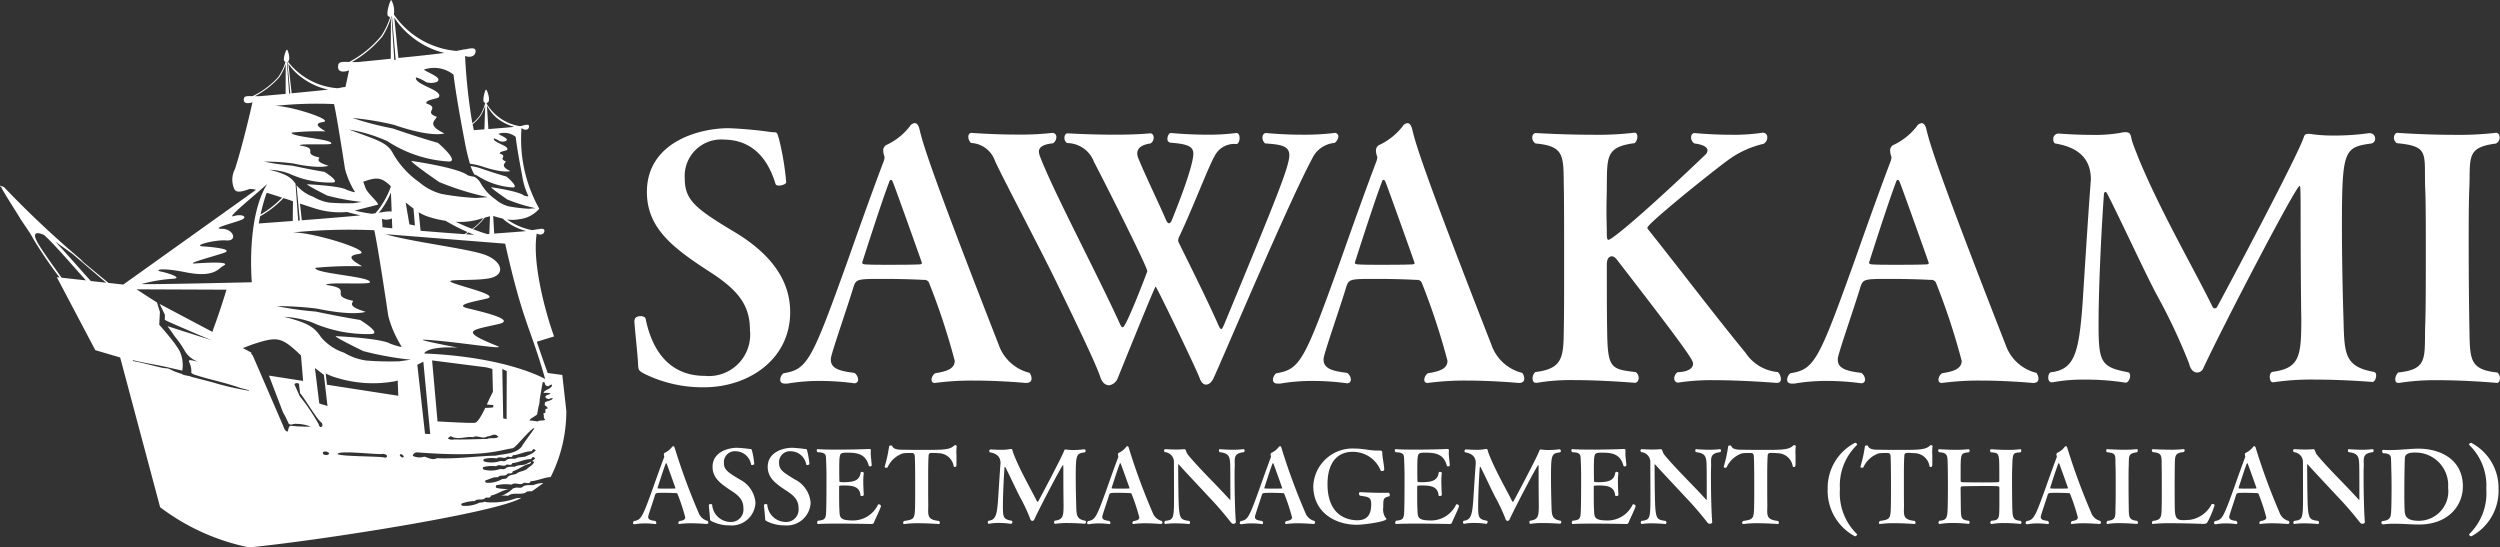
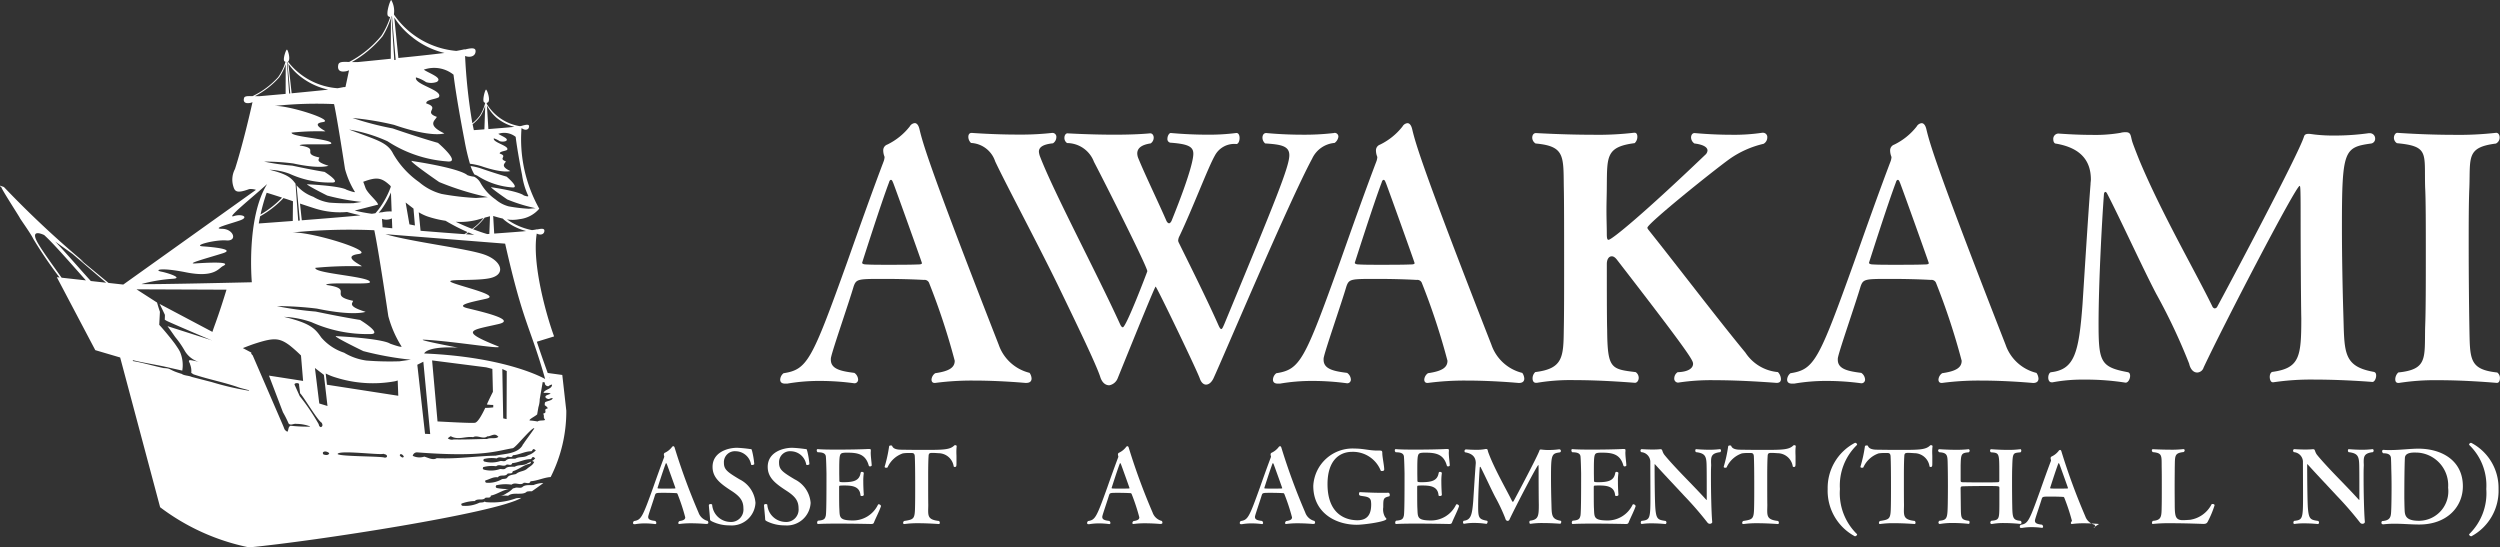
<svg xmlns="http://www.w3.org/2000/svg" width="200" height="43.792" viewBox="0 0 200 43.792">
  <rect x="0" y="0" width="200" height="43.792" fill="#333333" stroke="none" />
  <defs>
    <clipPath id="a">
      <rect width="200" height="43.791" fill="#fff" />
    </clipPath>
  </defs>
  <g transform="translate(0 0)" clip-path="url(#a)">
    <path d="M41.786,38.971c-.157.1-.346.016-.515.039a1.674,1.674,0,0,1-.236.065,1.817,1.817,0,0,1-.507.383,1.217,1.217,0,0,1-.514.218,2.461,2.461,0,0,1,.635-.014c.419-.339,1.155.01,1.5-.334a1.541,1.541,0,0,1,.4-.024c.338-.234.642-.452.919-.661a2.048,2.048,0,0,0-.785.162c-.3.018-.686-.05-.9.168m3.2-8.977-1.166-.158c-.318-.879-.615-1.721-.869-2.5l1.379-.425c-.6-1.626-1.786-5.809-1.387-8.229.269.145.544.086.6-.142s-.08-.3-.558-.184c0,0,0-.02.006-.02-.12.027-.268.053-.427.072a5.171,5.171,0,0,1-2-.858,2.772,2.772,0,0,0,.991-.018,2.431,2.431,0,0,0,1.589-.838,11.367,11.367,0,0,1-1.42-6.436l.028,0c.239.19.521.14.567-.078s-.068-.263-.586-.113a1.181,1.181,0,0,1-.149.023,3.8,3.8,0,0,1-2.64-1.783l-.005-.077h.01a.292.292,0,0,0,.108-.062c.193-.2-.093-1.012-.173-1s-.326.9-.144,1.023l.081.03-.006.03a3.38,3.38,0,0,1-.436,1.01,3.294,3.294,0,0,1-.588.6,44.04,44.04,0,0,1-.581-5.385c.392.143.762.033.828-.279.069-.338-.137-.419-.857-.235l0-.024c-.185.042-.419.09-.67.133a6.771,6.771,0,0,1-4.986-2.9l-.006-.047A1.782,1.782,0,0,0,31.3,0c-.094.011-.448,1.118-.245,1.292a.357.357,0,0,0,.134.066h.026a6.218,6.218,0,0,1-.707,1.5,8.336,8.336,0,0,1-2.58,2.1c-.476-.017-.8-.032-.862.21-.077.339.03.615.53.545a.854.854,0,0,0,.326-.095c-.065.324-.164.788-.284,1.337a.741.741,0,0,0-.1.022V6.959c-.151.032-.332.066-.531.1a5.53,5.53,0,0,1-3.959-2.113l0-.032.017-.009c.193-.174-.033-.944-.115-.934s-.351.812-.19.935a.307.307,0,0,0,.08.038,4.082,4.082,0,0,1-.588,1.225A6.569,6.569,0,0,1,20.2,7.693c-.376-.011-.635-.017-.677.153-.07.245.021.451.418.4A.739.739,0,0,0,20.2,8.17c-.209.938-.778,3.39-1.4,5.348a1.819,1.819,0,0,0-.12,1.436c.117.373.289.533,1.254.174a1.316,1.316,0,0,1,.542.06L9.862,22.765,8.68,22.634l-2.3-1.9.332.225a78.431,78.431,0,0,1-6.4-6L0,14.852c-.019.05.066.082.106.127.069.24,1.451,2.369,1.479,2.452s.859,1.224,1.079,1.681a33.614,33.614,0,0,0,2.1,3.086l-.219-.025,3.078,5.839,1.99.587L12.81,40.579a17.583,17.583,0,0,0,7.119,3.212c5.238-.5,19.761-2.741,21.767-3.954a2.6,2.6,0,0,0-.4.025,5.591,5.591,0,0,1-2.427.308.437.437,0,0,1-.089-.048c-.113.1-.3.062-.437.1a2.6,2.6,0,0,1-1.354.24c-.038-.023-.112-.065-.077-.115v-.054a3.17,3.17,0,0,1,1.068-.21c.239-.247.642,0,.843-.254.171-.061.418.06.445-.181.524-.11.934-.45,1.461-.524,0,0,0,0,0,0a4.7,4.7,0,0,1-1-.086c-.039-.03-.106-.1-.053-.149l.014-.063a3.271,3.271,0,0,1,1.232-.053c.325-.246.7.116.977-.146.216-.04.448.146.545-.126.55-.035,1.06-.3,1.609-.338a11.638,11.638,0,0,0,1.252-5.3ZM4.931,22.216c-.772-1.085-1.637-2.27-1.959-2.872-.591-1.115.554-.544.565-.538.8.727,2.35,2.522,3.336,3.625Zm2.333.265c-.908-1-2.177-2.464-2.847-3.155l1.387.991,2.688,2.3ZM44,30.24c0,.007-.017.009-.03.014a.139.139,0,0,0-.015-.042c.015.01.036.013.045.028m-.392.078s-2.986-1.758-9.673-2.04c0,0,.174-.6,2.7-.469,0,0-3.631-.683-2.647-.631,2.392.126,6.707.869,5.791.5-3.144-1.258-2.015-1.258.128-1.76,1.469-.351-1.514-1.012-2.519-1.263s.377-.5,1.511-.757-1.636-.88-2.649-1.26,1.646-.123,2.906-.377c1.359-.271,1.006-1.385-.383-1.886s-5.794-1.011-7.939-1.641l9.578.758c1.464,6.485,1.979,6.534,3.2,10.825m-3.072-.634-.013,3.846-.271-.061-.072-3.949ZM39.46,32.391l0,.2a4.983,4.983,0,0,1-.64.039c-.315.666-.618,1.169-.832,1.193-.282.032-1.613-.035-2.986-.108l-.434-4.882,4.33.554c.178.044.32.081.491.126l.044,1.833c-.169.333-.336.674-.485,1.012a3.2,3.2,0,0,0,.508.037m-3.394,2.5c.592.34,1.191-.012,1.788.078.344-.2.81.206,1.128-.064.291.016.56-.29.829-.025.026.011.035.052.071.045-.178.226-.637.051-.911.189-.883.007-1.766.06-2.664.037a.534.534,0,0,1-.48-.088,1.164,1.164,0,0,1,.239-.173m-1.646-.169-.414-.02-.617-5.525.482-.242ZM28.383,16.845l1.861-.474c-.035-.274-.838-.885-1.008-1.344-.056-.163-.116-.325-.177-.484,1.026-.38,1.411-.352,2.042.2a1.839,1.839,0,0,1,.157.15l0,.068a6.925,6.925,0,0,1-.978,1.8c-.075.093-.157.2-.252.3-.093.012-.184.03-.282.041a13.044,13.044,0,0,1-1.368-.256m.452.378c-.084.014-.169.022-.26.031-1.208.114-2.884.248-4.427.368L24,16.287c.485.161.909.3,1.182.386a6.593,6.593,0,0,0,2.582.287c.39.111.757.2,1.075.263m1.637-.413a6.621,6.621,0,0,0,.8-1.412l.056,1.52a2.719,2.719,0,0,0-.805.076v-.017c-.071.015-.161.024-.239.042a1.876,1.876,0,0,0,.185-.209m.878.662.031.791-.778-.079c-.011-.224-.031-.433-.045-.676a1,1,0,0,0,.792-.036m1.1-1.271.628.486.115,1.351-.44-.087Zm5.385,2.136a4.559,4.559,0,0,0,.921-.9l.01-.024L39.2,17.3l-.053,1.412c-.055.008-.108.008-.159.015-.353-.1-.735-.237-1.143-.391m.1.452-.678-.049c.065-.041.142-.088.219-.143.157.072.321.14.459.192m-.171-.477c-.419-.16-.86-.351-1.317-.568a5.452,5.452,0,0,0,1.721-.158l.506-.144a4.578,4.578,0,0,1-.91.87m-.361.257c-.1.065-.178.118-.261.165-1.077-.077-2.279-.169-3.507-.27L33.5,16.982a3.706,3.706,0,0,0,.706.337,8.316,8.316,0,0,0,1.437.343,16.434,16.434,0,0,0,1.759.905m4.69-.083c-.053.006-.1.008-.147.017-.656.059-1.575.124-2.409.185l-.081-1.409c.248.078.506.149.765.209a1.025,1.025,0,0,1,.094.091,4.637,4.637,0,0,0,1.778.906M39.7,9.4a3.7,3.7,0,0,0,1.46.748c-.537.056-1.351.119-2.09.178l-.114-1.884A3.462,3.462,0,0,0,39.7,9.4m-1.262-.113a3.555,3.555,0,0,0,.379-.829l-.065,1.889c-.326.025-.609.049-.844.064-.036-.155-.065-.315-.1-.471a3.235,3.235,0,0,0,.626-.653M33.017,3.005a6.59,6.59,0,0,0,2.545,1.233h-.008c-1.011.123-2.4.275-3.683.4L31.542,1.4a6.053,6.053,0,0,0,1.474,1.6M31.361,1.316l.291,3.47-.11.019-.222-3.5Zm-.75,1.578a6.472,6.472,0,0,0,.662-1.46L31.262,4.7c-1.46.152-2.636.265-2.636.265-.174,0-.331,0-.478,0a8.8,8.8,0,0,0,2.464-2.07M31,11.3a10.057,10.057,0,0,0,4.764,1.611c1.195.155-.725-1.48-.725-1.48s-1.339-.37-3.627-1.157A24.842,24.842,0,0,1,28.2,9.439a23.326,23.326,0,0,1,3.319.549c3.048,1.053,4.031.684,4.031.684-1.49-.7-.677-1.071-.607-1.325-1.127-.4.32-.688-.839-1.072-.052-.3.683-.317.991-.489.433-.566-1.991-1.016-1.816-1.594a2.754,2.754,0,0,1,.808.379,1.314,1.314,0,0,0,.861-.019c.5-.329-.607-.674-1.044-.978a2.476,2.476,0,0,1,2.378.4c.245,2.021.88,5.261.88,5.261a17.878,17.878,0,0,0,.433,1.864,5.444,5.444,0,0,1,.882.185c1.78.613,2.351.4,2.351.4-.868-.405-.394-.625-.358-.775-.655-.233.189-.4-.491-.622-.024-.177.4-.186.584-.29.252-.326-1.165-.591-1.057-.928a1.744,1.744,0,0,1,.468.224.776.776,0,0,0,.5-.011c.29-.189-.353-.391-.609-.575a1.464,1.464,0,0,1,1.389.243c.141,1.178.514,3.065.514,3.065a5.792,5.792,0,0,0,.478,1.618c.116.168-.346,0-.346,0s-.223-.293-2.546-.647c-.4-.148,1.227.97,1.227.97a13.061,13.061,0,0,0,2.268.7L42.3,16.7a12.531,12.531,0,0,1-1.605-.191,2.633,2.633,0,0,1-1.046-.549,3.981,3.981,0,0,1-1.213-1.333,1.165,1.165,0,0,0-.51-.492,2.183,2.183,0,0,1-.542-.125s-.377-.5-4.352-1.119c-.7-.25,2.1,1.672,2.1,1.672a22.771,22.771,0,0,0,3.894,1.209l-.943.067a21.11,21.11,0,0,1-2.75-.323,4.512,4.512,0,0,1-1.8-.944A7.1,7.1,0,0,1,31.452,12.3c-.465-.944-1.379-1.112-3.522-1.935A12.27,12.27,0,0,1,31,11.3M24.237,6.276a5.491,5.491,0,0,0,2.02.894l-.058.007c-.792.088-1.875.19-2.867.287l-.26-2.357a4.6,4.6,0,0,0,1.165,1.168M22.988,4.956l.232,2.518-.087.014L22.949,4.95Zm3.737,3.37c.267,1.211.875,5.191.875,5.191a6.924,6.924,0,0,0,.776,1.809c.153.159-.656-.147-.656-.147s-.293-.286-3.072-.434c-.5-.115,1.53.9,1.53.9a18.326,18.326,0,0,0,2.756.509l-.652.1a17.414,17.414,0,0,1-1.92-.044,3.474,3.474,0,0,1-1.3-.469,3.078,3.078,0,0,1-1.341-.925l0-.012.264,2.832-.128.024L23.643,14.7c-.334-.475-.681-.774-2.093-1.121a5.137,5.137,0,0,1,1.6.316,7.738,7.738,0,0,0,3.384.708c.838.026-.568-.851-.568-.851s-.956-.15-2.581-.5a18.017,18.017,0,0,1-2.266-.325,18.191,18.191,0,0,1,2.331.147c2.162.471,2.83.187,2.83.187-1.07-.334-.769-.5-.732-.663-1.52-.322.108-.709-1.569-.959-.053-.182,2.3-.017,2.509-.138.278-.371-3.252-.536-3.159-.892a20.368,20.368,0,0,1,2.66-.1c.262.034-1.269-.587-.16-.742,1-.142-2.63-1.322-3.847-1.293a31.672,31.672,0,0,1,4.738-.147m-4.07,7.549c.007-.012.015-.02.022-.031.259.083.516.167.765.254l-.016,1.578c-1.166.087-2.167.163-2.719.2.031-.183.067-.374.108-.574a7.915,7.915,0,0,0,1.84-1.426m-1.809,1.287a15.4,15.4,0,0,1,.493-1.744c.375.111.794.249,1.221.384a.235.235,0,0,0-.022.037,7.646,7.646,0,0,1-1.692,1.322M20.379,7.7a6.753,6.753,0,0,0,1.95-1.5,4.252,4.252,0,0,0,.529-1.062L22.85,7.511l-2.1.186c-.135,0-.257,0-.375,0M12.9,21.732c-.574-.116-.127-.367,1.984.055,2.289.457,2.616-.34,2.947-.5.588-.283-.261-.341-2.21-.212-.847.052,1.226-.5,2.217-.818s-.764-.49-1.617-.548.978-.546,1.891-.475.578-.919-.344-.929.742-.42,1.459-.682.114-.544-.529-.332,1.376-1.4,2.674-2.568c-1.69,2.72-1.226,7.858-1.226,7.858s-8.05.189-8.836.145a12.526,12.526,0,0,1,2.473-.421c.937-.044-.308-.46-.883-.574m7.019,9.528a22.424,22.424,0,0,1-2.973-.691l-1.613-.416c-.186-.1-.64-.105-.783-.237-1.1-.326-.81-.448-1.441-.466-.805-.168-1.624-.416-2.45-.56-.035-.03-.045-.056-.027-.076,1.008.25,2.039.383,3.05.634l.9.2a2.686,2.686,0,0,0-.175-1.483,2.442,2.442,0,0,0-.16-.285c-.026-.043-.063-.093-.094-.141s-.079-.118-.121-.179-.1-.139-.159-.215c-.033-.038-.061-.079-.09-.118-.079-.1-.157-.2-.235-.293-.362-.451-.693-.823-.755-.887l-.017-.02-.037-.042.054-1.041c-.114-.344-.185-.58-.229-.739l-1.645-1.059,7.2.03c-.271.891-.565,1.8-.872,2.651-.112.309-.194.529-.253.726l-4.227-2.238c.193.367.426.876.426.876s0,.194-.013.382a1.5,1.5,0,0,0,.164.1c.221.117,3.039,1.329,3.538,1.528l.058.017c.033.015.019.011-.02,0a.084.084,0,0,1-.038-.012L13.4,26.092c.149.2.387.542.619.873a7.469,7.469,0,0,1,.755,1.09A1.966,1.966,0,0,0,16,28.977c.019.007.043.01.058.016a7.04,7.04,0,0,0-.838-.185c-.23.027-.019.219-.019.326a1.434,1.434,0,0,1,.1.693l.177.119c1.179.4,2.527.65,3.684,1.07l.768.207Zm4.868,2.872a12.581,12.581,0,0,1-1.547-.072c-.209.107-.135.334-.252.483-.253-.154-.224-.211-.318-.433l-.078-.184-2.378-5.5s-.169-.143-.1-.215l-.685-.363c.362-.139.7-.275,1.1-.4,1.381-.436,1.824-.415,2.624.169a11.077,11.077,0,0,1,.926.823l.169,2.035-2.73-.425,1.117,2.928a9.065,9.065,0,0,1,.457.91c.185.182.393-.02.617.024a3.172,3.172,0,0,1,1.1.2Zm.88.041c-.141-.044-.153-.165-.175-.246a17.143,17.143,0,0,0-1.516-2.239l-.415-.92c-.024-.15.423-.17.363.022l.085.676c.24.211,1.406,2.188,1.72,2.349.069.105.129.29-.062.36m-.473-4.734.717.549.288,2.49-.657-.2Zm.7,6.92c-.064-.025-.071-.115-.058-.172.136-.118.291-.066.441.012.022.018.033.067.068.061-.076.183-.3.151-.451.1m4.887.254c-.28-.129-3.554-.081-3.773-.291.083-.346,3.457.107,3.661-.023.1.049.216.032.285.152.04.147-.113.157-.174.162m-4.623-5.837-.1-.9a4.425,4.425,0,0,0,.8.321,9.86,9.86,0,0,0,4.753.3l.207-.06.045,1.222Zm6.06,5.825a.363.363,0,0,1-.236-.176c.043-.209.271-.024.316.083.017.063-.045.072-.08.094m-.259-7.7a23.778,23.778,0,0,1-2.653-.061,4.7,4.7,0,0,1-1.778-.627,4.077,4.077,0,0,1-1.832-1.225c-.491-.717-.878-1.138-2.978-1.643a7.554,7.554,0,0,1,2.209.429,10.9,10.9,0,0,0,4.655.948c1.152.039-.776-1.131-.776-1.131s-1.309-.2-3.545-.668a27.145,27.145,0,0,1-3.123-.438,26.651,26.651,0,0,1,3.212.2c2.974.622,3.9.258,3.9.258-1.47-.45-1.051-.672-1-.881-2.086-.435.162-.941-2.147-1.271-.064-.244,3.177-.019,3.468-.182.382-.482-4.484-.715-4.34-1.186a29.846,29.846,0,0,1,3.667-.125c.361.054-1.748-.78-.212-.979,1.38-.189-3.6-1.756-5.276-1.725a46.917,46.917,0,0,1,6.534-.179c.347,1.6,1.122,6.874,1.122,6.874A8.822,8.822,0,0,0,32.1,27.681c.205.214-.9-.192-.9-.192s-.395-.383-4.233-.592c-.682-.15,2.1,1.192,2.1,1.192a25.384,25.384,0,0,0,3.8.687Zm2.985,7.747c-.3.2-.689-.039-1-.12a1.222,1.222,0,0,1-.925-.065.346.346,0,0,1,.36-.276c5.332.408,6.411-.143,7.652-.334a.576.576,0,0,0,.117-.078c.019-.013.033-.028.053-.045.04-.038.085-.083.136-.13a.79.79,0,0,1,.072-.074c.048-.05.1-.109.156-.167.025-.03.049-.057.08-.089.459-.488,1.008-1.1,1.1-1.009.017.017-.424.611-.713,1.014-.06.083-.1.147-.142.21a.251.251,0,0,0-.035.045c-.04.051-.065.095-.056.1-.419.7-1.507.664-2.139.82-1.577.027-3.118.286-4.713.2m7.659.239a.347.347,0,0,0,.133.052c-.093.247-.337.369-.527.517-.259.267-.66.21-.93.46-.24.067-.575.062-.708.3-.1.114-.278.073-.416.113a2.122,2.122,0,0,1-1.262.283c-.036-.02-.1-.067-.071-.123v-.06c.335-.08.618-.3,1-.248.217-.271.6-.009.775-.288.166-.07.393.059.421-.2.487-.133.875-.508,1.372-.6.064-.016.061-.121.111-.172-.105.051-.213.093-.308.143-.312.211-.7.078-1.01.27-.256.015-.579-.045-.756.151-.131.093-.3.017-.437.036a2.2,2.2,0,0,1-1.307.037c-.032-.034-.085-.086-.047-.14l.015-.052A2.627,2.627,0,0,1,39.69,37.3c.277-.225.6.1.833-.131.174-.039.377.13.458-.12.505-.035.962-.322,1.471-.319.1-.009.094-.211.247-.155.027.036.08.049.121.073a.652.652,0,0,1-.283.241.123.123,0,0,1,.061-.01m-.356-.458c-.315.217-.7.083-1.013.275-.256.016-.581-.047-.761.149-.131.1-.286.019-.436.036a2.212,2.212,0,0,1-1.3.037c-.035-.03-.089-.089-.045-.136l.011-.058a2.584,2.584,0,0,1,1.039-.051c.275-.224.6.1.831-.135.183-.035.382.135.459-.118.51-.033.969-.32,1.472-.318.1-.008.091-.214.246-.162a.355.355,0,0,0,.125.081,1.4,1.4,0,0,1-.625.4m1.365-4.24a.422.422,0,0,0-.024.241c.106.082.246.162.22.26-.4.05.045.335-.338.394.005.094.083.216.022.3.049.044.077.087.038.134.067.033.125.076.015.11-.178.035-.415,0-.534.1a5.245,5.245,0,0,0-.651-.083l.027-.072c.163-.144.41-.261.587-.409l.1-.577c0-.015.005-.019.005-.019a2.169,2.169,0,0,0,.1-.618l.24-1.382a1.516,1.516,0,0,1,.178.051.2.2,0,0,0,.01.138.294.294,0,0,0,.272.15.571.571,0,0,1,.286-.135c.012.374-.589.371-.681.664.16,0,.5-.015.564.069-.154.086-.485.125-.4.3a.339.339,0,0,0,.033.042.371.371,0,0,0,.244.084.687.687,0,0,1,.285-.084c.011.2-.407.225-.6.338M38.174,14.049a5.9,5.9,0,0,0,2.781.943c.7.087-.427-.861-.427-.861s-.783-.217-2.119-.678a4.974,4.974,0,0,0-.762-.17,3.364,3.364,0,0,0,.3.668c.075.036.154.064.23.1" transform="translate(0 0)" fill="#fff" />
-     <path d="M146.208,44.918c0-.242.242-.349.483-.349.188,0,.376.081.4.188.3,1.45,1.209,4.592,4.753,4.592a3.311,3.311,0,0,0,3.6-3.652c0-1.933-.859-3.115-3.008-4.538C149.4,39.2,147.2,37.614,147.2,34.633c0-3.92,4.055-5.1,6.552-5.1a33.684,33.684,0,0,1,3.464.322c.456,0,.376.027.537.484a21.82,21.82,0,0,1,.591,3.518c0,.134-.322.268-.564.268-.134,0-.268-.027-.3-.161-.725-2.39-2.175-3.491-4.081-3.517a2.918,2.918,0,0,0-3.169,3.115c0,1.773.913,2.444,4.189,4.4,2.014,1.262,4.243,3.222,4.243,6.283,0,3.813-3.357,6.016-6.9,6.016a10.58,10.58,0,0,1-4.646-1.021c-.591-.3-.591-.349-.618-.779-.027-.752-.3-3.169-.3-3.518Z" transform="translate(-95.448 -19.278)" fill="#fff" />
    <path d="M199.4,49.155c-.027,0-1.987-.188-4.135-.188a22.438,22.438,0,0,0-3.089.188h-.053c-.161,0-.242-.108-.242-.269a.677.677,0,0,1,.3-.51c1.128-.161,1.557-.457,1.557-.994a53.973,53.973,0,0,0-2.04-6.2.39.39,0,0,0-.43-.268c-.94-.054-2.148-.081-3.169-.081-2.095,0-2.229,0-2.444.591-.376,1.289-1.638,4.914-1.8,5.639a.736.736,0,0,0-.027.242c0,.752.833.913,1.88,1.047a.686.686,0,0,1,.3.51.29.29,0,0,1-.3.322,20.337,20.337,0,0,0-2.739-.188,14.9,14.9,0,0,0-2.632.215h-.161c-.3,0-.4-.134-.4-.322a.69.69,0,0,1,.268-.51c1.906-.3,2.256-.994,5.1-8.915.94-2.658,1.987-5.612,2.927-8.083a1.529,1.529,0,0,0,.054-.269A.277.277,0,0,0,188.1,31a1.333,1.333,0,0,1-.081-.43.484.484,0,0,1,.322-.483,5.13,5.13,0,0,0,1.8-1.45.517.517,0,0,1,.4-.268c.161,0,.3.161.376.483.269,1.128.806,3.089,6.337,17.24a3.49,3.49,0,0,0,2.471,2.256.85.85,0,0,1,.161.457c0,.188-.107.349-.43.349ZM188.8,33.124c-.054-.161-.108-.215-.161-.215-.081,0-.134.107-.161.215-.671,1.772-2.148,6.418-2.148,6.418,0,.081.134.134.323.134.429.027,1.047.027,1.719.027.886,0,1.825,0,2.443-.027.081,0,.3,0,.3-.107,0-.054-2.067-5.827-2.309-6.445" transform="translate(-117.36 -18.521)" fill="#fff" />
    <path d="M252.432,30.614a.3.3,0,0,1,.323.322.741.741,0,0,1-.3.483,2.179,2.179,0,0,0-1.8,1.262c-1.907,3.545-7.089,15.844-7.9,17.589-.161.323-.376.484-.591.484-.188,0-.376-.161-.483-.457-.188-.591-3.464-7.384-3.545-7.384-.054,0-1.262,2.954-3.035,7.331a.9.9,0,0,1-.671.564c-.269,0-.564-.161-.725-.671-.323-.993-1.826-4.109-3.437-7.438-1.611-3.3-4.081-7.922-4.968-9.8a2.144,2.144,0,0,0-1.933-1.477.672.672,0,0,1-.215-.483c0-.188.081-.322.269-.322,0,0,1.745.134,3.652.134a22.862,22.862,0,0,0,2.793-.134h.027a.313.313,0,0,1,.3.349.6.6,0,0,1-.268.483c-.779.081-1.128.3-1.128.671a1.441,1.441,0,0,0,.107.429c1.1,2.847,4.538,9.318,6.364,13.32.081.188.161.3.242.3.269,0,1.961-4.457,1.961-4.485,0-.349-3.41-7.116-4.27-8.754a2.313,2.313,0,0,0-2.148-1.5.488.488,0,0,1-.215-.429c0-.188.108-.349.242-.349,0,0,1.8.108,3.759.108.967,0,1.987-.027,2.847-.108h.027c.161,0,.269.161.269.349a.561.561,0,0,1-.242.456c-.725.108-1.074.376-1.074.806a1.053,1.053,0,0,0,.081.376c.51,1.262,1.665,3.652,2.256,5.022.053.107.134.188.215.188.054,0,.134-.081.188-.188,1.665-4.109,1.746-5.129,1.746-5.371,0-.564-.4-.779-1.773-.886a.288.288,0,0,1-.3-.323c0-.215.134-.456.268-.456.027,0,1.343.134,2.9.134a17.008,17.008,0,0,0,2.336-.134h.027c.161,0,.242.188.242.4s-.081.457-.242.483a1.755,1.755,0,0,0-1.745.94c-.537.94-1.746,4.162-2.819,6.418a.871.871,0,0,0-.108.376c0,.053.027.081.027.108.51,1.047,2.2,4.4,3.2,6.659.081.188.161.3.215.3.08,0,.134-.134.242-.376,4.135-9.99,5.209-12.621,5.209-13.534,0-.752-.7-.859-1.934-.94a.615.615,0,0,1-.215-.456c0-.215.108-.376.3-.376,0,0,1.289.134,2.9.134a20.1,20.1,0,0,0,2.524-.134Z" transform="translate(-145.685 -19.985)" fill="#fff" />
    <path d="M312.94,49.155c-.027,0-1.987-.188-4.135-.188a22.438,22.438,0,0,0-3.089.188h-.053c-.161,0-.242-.108-.242-.269a.677.677,0,0,1,.3-.51c1.128-.161,1.557-.457,1.557-.994a53.979,53.979,0,0,0-2.04-6.2.39.39,0,0,0-.43-.268c-.94-.054-2.148-.081-3.169-.081-2.095,0-2.229,0-2.444.591-.376,1.289-1.638,4.914-1.8,5.639a.736.736,0,0,0-.027.242c0,.752.833.913,1.88,1.047a.686.686,0,0,1,.3.51.29.29,0,0,1-.3.322,20.34,20.34,0,0,0-2.739-.188,14.9,14.9,0,0,0-2.632.215h-.161c-.3,0-.4-.134-.4-.322a.69.69,0,0,1,.268-.51c1.906-.3,2.256-.994,5.1-8.915.94-2.658,1.987-5.612,2.927-8.083a1.529,1.529,0,0,0,.054-.269.277.277,0,0,0-.027-.107,1.332,1.332,0,0,1-.081-.43.484.484,0,0,1,.322-.483,5.13,5.13,0,0,0,1.8-1.45.517.517,0,0,1,.4-.268c.161,0,.3.161.376.483.269,1.128.806,3.089,6.337,17.24a3.49,3.49,0,0,0,2.47,2.256.85.85,0,0,1,.161.457c0,.188-.107.349-.43.349ZM302.333,33.124c-.054-.161-.108-.215-.161-.215-.081,0-.134.107-.161.215-.671,1.772-2.148,6.418-2.148,6.418,0,.081.134.134.323.134.429.027,1.047.027,1.719.027.886,0,1.825,0,2.443-.027.08,0,.3,0,.3-.107,0-.054-2.068-5.827-2.309-6.445" transform="translate(-191.48 -18.521)" fill="#fff" />
    <path d="M364.749,50.593a.313.313,0,0,1-.3-.349.6.6,0,0,1,.269-.483c.859-.027,1.235-.323,1.235-.672,0-.268-.188-.7-6.069-8.3-.161-.215-.3-.3-.43-.3-.242,0-.4.242-.4.618,0,1.37,0,4.431.027,5.263.027,3.115.3,3.142,2.282,3.384a.558.558,0,0,1,.242.456c0,.215-.134.4-.3.4-.027,0-2.5-.215-4.807-.215a16.193,16.193,0,0,0-3.034.215h-.081c-.188,0-.269-.161-.269-.349a.685.685,0,0,1,.215-.51c2.2-.269,2.256-1.182,2.282-3.357.027-1.209.027-3.115.027-5.075,0-2.658,0-5.4-.027-6.445-.027-2.443.054-3.2-2.256-3.41a.561.561,0,0,1-.268-.457c0-.215.107-.376.3-.376.027,0,2.256.134,4.511.134a24.639,24.639,0,0,0,3.33-.161h.053c.161,0,.215.161.215.322a.688.688,0,0,1-.215.51c-2.309.3-2.2,1.074-2.229,3.491,0,.564-.027,1.236-.027,1.907,0,.645.027,1.316.027,1.853,0,.322.027.484.134.484.269,0,2.846-2.122,7.734-6.794a.505.505,0,0,0,.188-.349c0-.349-.564-.51-1.047-.564a.6.6,0,0,1-.268-.483c0-.188.107-.349.268-.349h.027c.027,0,1.369.134,2.9.134a15.2,15.2,0,0,0,2.5-.161h.054a.344.344,0,0,1,.349.376.581.581,0,0,1-.3.51,7.781,7.781,0,0,0-2.712,1.209c-1.45,1.047-6.579,5.183-6.579,5.5,0,.081.081.161.188.3,2.229,2.793,5.478,7.063,7.653,9.694a3.47,3.47,0,0,0,2.6,1.558.847.847,0,0,1,.242.564c0,.161-.081.3-.349.3-.027,0-2.6-.215-4.967-.215a17.3,17.3,0,0,0-2.874.188Z" transform="translate(-230.508 -19.985)" fill="#fff" />
    <path d="M431.426,49.155c-.027,0-1.987-.188-4.135-.188a22.439,22.439,0,0,0-3.089.188h-.053c-.161,0-.242-.108-.242-.269a.678.678,0,0,1,.3-.51c1.128-.161,1.557-.457,1.557-.994a53.973,53.973,0,0,0-2.04-6.2.39.39,0,0,0-.43-.268c-.94-.054-2.148-.081-3.169-.081-2.095,0-2.229,0-2.444.591-.376,1.289-1.638,4.914-1.8,5.639a.736.736,0,0,0-.027.242c0,.752.833.913,1.88,1.047a.686.686,0,0,1,.3.51.29.29,0,0,1-.3.322,20.337,20.337,0,0,0-2.739-.188,14.9,14.9,0,0,0-2.632.215H412.2c-.3,0-.4-.134-.4-.322a.69.69,0,0,1,.268-.51c1.906-.3,2.256-.994,5.1-8.915.94-2.658,1.987-5.612,2.927-8.083a1.531,1.531,0,0,0,.054-.269.277.277,0,0,0-.027-.107,1.332,1.332,0,0,1-.081-.43.484.484,0,0,1,.322-.483,5.131,5.131,0,0,0,1.8-1.45.517.517,0,0,1,.4-.268c.161,0,.3.161.376.483.269,1.128.806,3.089,6.337,17.24a3.49,3.49,0,0,0,2.471,2.256.85.85,0,0,1,.161.457c0,.188-.107.349-.43.349ZM420.819,33.124c-.054-.161-.108-.215-.161-.215-.081,0-.134.107-.161.215-.671,1.772-2.148,6.418-2.148,6.418,0,.081.134.134.322.134.429.027,1.047.027,1.719.027.886,0,1.825,0,2.443-.027.081,0,.3,0,.3-.107,0-.054-2.067-5.827-2.309-6.445" transform="translate(-268.83 -18.521)" fill="#fff" />
    <path d="M489.933,50.465c-.161,0-.242-.215-.242-.43,0-.188.081-.376.215-.4,2.175-.3,2.309-1.209,2.309-4.27-.027-1.289-.054-5.451-.054-8.486,0-2.068-.027-2.121-.081-2.121-.3,0-6.042,11.036-7.68,14.528a.556.556,0,0,1-.51.4c-.4,0-.591-.429-.644-.7a47.088,47.088,0,0,0-2.632-5.585c-1.047-1.987-2.927-6.1-3.947-8.056-.054-.08-.08-.107-.134-.107s-.107.107-.107.188c-.161,2.121-.43,7.143-.43,10.365,0,3.034.161,3.464,2.336,3.867.134.027.188.134.188.3,0,.242-.161.537-.349.537h-.027a20.464,20.464,0,0,0-3.3-.242,12.962,12.962,0,0,0-2.524.215h-.081c-.188,0-.268-.188-.268-.376s.081-.4.215-.429c1.88-.215,2.229-1.531,2.524-5.4.081-1.209.456-7.277.644-9.64,0-.134.027-.268.027-.376,0-1.45-.752-2.524-2.793-2.873-.134,0-.215-.161-.215-.349a.424.424,0,0,1,.4-.457c.054,0,1.316.107,2.686.107a12,12,0,0,0,2.282-.161,1.415,1.415,0,0,1,.43-.054c.457,0,.376.323.537.805.108.323.51,1.343.591,1.531,1.772,4.216,4.484,8.888,5.8,11.6a.256.256,0,0,0,.188.161.252.252,0,0,0,.215-.161c.564-1.021,6.525-12.219,6.928-13.588.054-.161.161-.215.376-.215.108,0,.269.027.484.054a13.062,13.062,0,0,0,1.665.08,19.563,19.563,0,0,0,2.658-.188h.081a.424.424,0,0,1,.429.43.382.382,0,0,1-.349.4c-2.148.3-2.309.564-2.309,6.66,0,2.336.053,4.968.107,6.767.108,3.169-.107,4.377,2.417,4.833.161.027.215.134.215.3,0,.241-.134.51-.3.51-.027,0-2.283-.188-4.592-.188a20.554,20.554,0,0,0-3.33.215Z" transform="translate(-308.111 -19.884)" fill="#fff" />
    <path d="M551.979,50.619c-.188,0-.242-.134-.242-.3a.771.771,0,0,1,.242-.537c2.363-.242,2.095-1.155,2.148-3.626.054-1.289.054-3.6.054-5.827,0-2.256,0-4.4-.054-5.344-.081-2.739.349-3.3-2.256-3.545a.516.516,0,0,1-.242-.429c0-.215.134-.4.269-.4,0,0,2.175.161,4.511.161a26.706,26.706,0,0,0,3.384-.161h.027c.161,0,.268.161.268.376a.535.535,0,0,1-.3.483c-2.363.3-2.041,1.1-2.122,3.491-.054,1.182-.054,2.873-.054,4.646,0,2.39.027,4.968.054,6.552.054,2.524-.054,3.384,2.229,3.626a.534.534,0,0,1,.215.456c0,.215-.081.376-.242.376-.027,0-2.336-.215-4.646-.215a18.561,18.561,0,0,0-3.169.215Z" transform="translate(-360.116 -19.985)" fill="#fff" />
    <path d="M151.736,109.045c-.008,0-.595-.056-1.238-.056a6.7,6.7,0,0,0-.924.056h-.016c-.049,0-.073-.032-.073-.08a.2.2,0,0,1,.089-.153c.337-.048.466-.136.466-.3a16.129,16.129,0,0,0-.611-1.856.116.116,0,0,0-.128-.08c-.282-.016-.643-.024-.948-.024-.627,0-.667,0-.731.176-.112.386-.49,1.471-.538,1.688a.222.222,0,0,0-.008.072c0,.225.249.273.562.313a.206.206,0,0,1,.089.153.087.087,0,0,1-.089.1,6.078,6.078,0,0,0-.819-.056,4.489,4.489,0,0,0-.788.064h-.048c-.089,0-.12-.04-.12-.1a.208.208,0,0,1,.08-.153c.571-.088.675-.3,1.527-2.668.281-.8.594-1.68.876-2.419a.475.475,0,0,0,.016-.08.083.083,0,0,0-.008-.032.409.409,0,0,1-.024-.128.145.145,0,0,1,.1-.145,1.529,1.529,0,0,0,.538-.434.156.156,0,0,1,.121-.081c.048,0,.089.049.112.145a50.632,50.632,0,0,0,1.9,5.159,1.044,1.044,0,0,0,.739.675.256.256,0,0,1,.048.137c0,.056-.032.1-.129.1Zm-3.175-4.8c-.016-.048-.032-.065-.048-.065s-.04.032-.048.065c-.2.53-.643,1.921-.643,1.921,0,.024.04.04.1.04.129.008.314.008.515.008.265,0,.546,0,.731-.008.024,0,.089,0,.089-.032,0-.016-.619-1.744-.691-1.929" transform="translate(-95.221 -67.126)" fill="#fff" />
    <path d="M163.339,107.778c0-.073.072-.1.144-.1.056,0,.112.024.121.056a1.483,1.483,0,0,0,1.422,1.374.991.991,0,0,0,1.077-1.093c0-.578-.257-.932-.9-1.358-.908-.587-1.567-1.061-1.567-1.953,0-1.173,1.214-1.527,1.961-1.527a10.054,10.054,0,0,1,1.037.1c.137,0,.112.008.161.145a6.54,6.54,0,0,1,.177,1.053c0,.04-.1.08-.168.08-.041,0-.081-.008-.089-.048a1.267,1.267,0,0,0-1.222-1.053.873.873,0,0,0-.948.932c0,.53.273.731,1.254,1.318a2.29,2.29,0,0,1,1.27,1.88,1.9,1.9,0,0,1-2.065,1.8,3.167,3.167,0,0,1-1.39-.305c-.177-.089-.177-.1-.185-.233-.008-.225-.088-.948-.088-1.053Z" transform="translate(-106.631 -67.354)" fill="#fff" />
    <path d="M176.048,107.778c0-.073.072-.1.144-.1.056,0,.112.024.121.056a1.483,1.483,0,0,0,1.422,1.374.991.991,0,0,0,1.077-1.093c0-.578-.257-.932-.9-1.358-.908-.587-1.567-1.061-1.567-1.953,0-1.173,1.214-1.527,1.961-1.527a10.055,10.055,0,0,1,1.037.1c.137,0,.112.008.161.145a6.538,6.538,0,0,1,.177,1.053c0,.04-.1.08-.168.08-.041,0-.081-.008-.089-.048a1.267,1.267,0,0,0-1.222-1.053.873.873,0,0,0-.948.932c0,.53.273.731,1.254,1.318a2.29,2.29,0,0,1,1.27,1.88,1.9,1.9,0,0,1-2.065,1.8,3.167,3.167,0,0,1-1.39-.305c-.177-.089-.177-.1-.185-.233-.008-.225-.088-.948-.088-1.053Z" transform="translate(-114.928 -67.354)" fill="#fff" />
    <path d="M193.344,108.031c-.1.337-.466,1.053-.555,1.294-.04.12-.1.145-.241.145,0,0-1.406-.032-2.66-.032-.627,0-1.222.008-1.575.032h-.008c-.048,0-.072-.049-.072-.113a.2.2,0,0,1,.072-.153c.482-.04.555-.137.619-.394.056-.217.056-1.961.056-3.375-.008-.49-.024-1.085-.048-1.358s-.282-.345-.651-.345a.174.174,0,0,1-.08-.153c0-.056.024-.1.072-.1h.008c.305.032.916.04,1.575.04.972,0,2.057-.024,2.427-.048h.1c.112,0,.145.016.145.1v.056c0,.04-.008.089-.008.136,0,.313.064.723.08,1.013,0,.048-.072.088-.136.088a.1.1,0,0,1-.1-.064c-.257-.956-.94-1.037-1.744-1.037a2.183,2.183,0,0,0-.233.008c-.377.04-.386.112-.386,1.567,0,.241.008.474.008.667,0,.1.032.121.337.121.836,0,1.27-.136,1.366-.747a.1.1,0,0,1,.1-.081c.073,0,.153.049.153.089v.008a4.47,4.47,0,0,0-.04.7c0,.515.04,1.029.04,1.029v.008c0,.064-.08.1-.153.1-.057,0-.113-.016-.113-.072-.064-.739-.731-.772-1.35-.772-.1,0-.193.008-.257.008-.048,0-.088.008-.1.089,0,1.406.008,1.583.016,1.736.032.595-.024.884.691.948.1.008.193.016.29.016a2.213,2.213,0,0,0,2.113-1.262.073.073,0,0,1,.065-.032c.072,0,.169.081.169.129Z" transform="translate(-122.862 -67.55)" fill="#fff" />
    <path d="M205.417,108.881a.08.08,0,0,1-.089-.089.194.194,0,0,1,.081-.153c.82-.128.86-.153.876-1.3.008-.394.008-.892.008-1.407,0-1.189-.008-1.993-.032-2.475-.016-.225-.121-.257-.273-.257h-.169a3.3,3.3,0,0,0-.514.032,2.082,2.082,0,0,0-1.222,1.117c-.008.024-.056.032-.112.032s-.12-.016-.12-.073v-.016a10.936,10.936,0,0,0,.354-1.607c0-.064.072-.088.136-.088s.1.016.112.04c.048.153.225.3.723.3.522.008,1.109.016,1.671.016,1.68,0,2.218,0,2.572-.354a.107.107,0,0,1,.081-.024c.048,0,.112.024.112.081v.024a3.526,3.526,0,0,0-.024.482c0,.1.008.217.008.305v.522c0,.266-.008.33-.136.33-.048,0-.081-.016-.088-.057a1.233,1.233,0,0,0-1.213-1.044c-.016,0-.266-.024-.507-.024s-.281.064-.289.281c-.032.474-.032,1.294-.032,1.7,0,.716,0,1.7.008,2.17,0,.177-.008.329-.008.458,0,.515.08.748.868.836a.188.188,0,0,1,.064.145c0,.048-.024.1-.073.1-.008,0-.827-.065-1.639-.065a7.443,7.443,0,0,0-1.109.065Z" transform="translate(-133.078 -66.961)" fill="#fff" />
-     <path d="M233,109.438c-.048,0-.072-.064-.072-.128s.024-.112.064-.121c.651-.088.691-.361.691-1.277-.008-.386-.016-1.632-.016-2.54,0-.619-.008-.635-.024-.635-.088,0-1.808,3.3-2.3,4.347a.166.166,0,0,1-.152.121c-.121,0-.177-.128-.193-.209a14.1,14.1,0,0,0-.787-1.672c-.314-.595-.876-1.824-1.181-2.411-.016-.024-.024-.032-.04-.032s-.032.032-.032.056c-.048.635-.128,2.138-.128,3.1,0,.908.048,1.037.7,1.157.04.008.056.04.056.089,0,.072-.048.16-.1.16h-.008a6.13,6.13,0,0,0-.988-.072,3.881,3.881,0,0,0-.755.064H227.7c-.056,0-.08-.056-.08-.112s.024-.12.064-.128c.563-.065.667-.458.755-1.615.024-.362.137-2.178.193-2.885,0-.04.008-.081.008-.112,0-.434-.225-.755-.836-.86-.04,0-.065-.048-.065-.1a.127.127,0,0,1,.121-.136c.016,0,.394.032.8.032a3.617,3.617,0,0,0,.683-.048.419.419,0,0,1,.128-.016c.137,0,.113.1.161.241.032.1.153.4.177.458.53,1.262,1.342,2.66,1.736,3.472a.076.076,0,0,0,.056.048.075.075,0,0,0,.065-.048c.169-.305,1.953-3.657,2.073-4.067.016-.048.048-.064.112-.064.032,0,.08.008.145.016a3.908,3.908,0,0,0,.5.024,5.84,5.84,0,0,0,.8-.056h.024a.127.127,0,0,1,.129.129.114.114,0,0,1-.1.12c-.643.089-.691.169-.691,1.993,0,.7.016,1.487.032,2.025.032.948-.032,1.31.723,1.446.048.008.065.04.065.089,0,.072-.04.153-.089.153-.008,0-.683-.056-1.374-.056a6.151,6.151,0,0,0-1,.064Z" transform="translate(-148.598 -67.535)" fill="#fff" />
    <path d="M256.37,109.045c-.008,0-.595-.056-1.238-.056a6.7,6.7,0,0,0-.924.056h-.016c-.049,0-.073-.032-.073-.08a.2.2,0,0,1,.089-.153c.337-.048.466-.136.466-.3a16.129,16.129,0,0,0-.611-1.856.116.116,0,0,0-.128-.08c-.282-.016-.643-.024-.948-.024-.627,0-.667,0-.731.176-.112.386-.49,1.471-.538,1.688a.223.223,0,0,0-.008.072c0,.225.249.273.562.313a.206.206,0,0,1,.089.153.087.087,0,0,1-.089.1,6.079,6.079,0,0,0-.819-.056,4.489,4.489,0,0,0-.788.064h-.048c-.089,0-.12-.04-.12-.1a.208.208,0,0,1,.08-.153c.571-.088.675-.3,1.527-2.668.281-.8.594-1.68.876-2.419a.475.475,0,0,0,.016-.08.083.083,0,0,0-.008-.032.41.41,0,0,1-.024-.128.145.145,0,0,1,.1-.145,1.529,1.529,0,0,0,.538-.434.156.156,0,0,1,.121-.081c.048,0,.089.049.112.145a50.621,50.621,0,0,0,1.9,5.159,1.044,1.044,0,0,0,.739.675.254.254,0,0,1,.049.137c0,.056-.032.1-.129.1Zm-3.175-4.8c-.016-.048-.032-.065-.048-.065s-.04.032-.048.065c-.2.53-.643,1.921-.643,1.921,0,.024.04.04.1.04.129.008.314.008.515.008.265,0,.546,0,.731-.008.024,0,.089,0,.089-.032,0-.016-.619-1.744-.691-1.929" transform="translate(-163.528 -67.126)" fill="#fff" />
-     <path d="M273.988,109.324c0,.081-.08.137-.177.145a.243.243,0,0,1-.209-.1,27.21,27.21,0,0,0-1.84-2.122c-.659-.715-1.752-1.864-2.347-2.531-.008-.016-.016-.016-.024-.016s-.016.016-.016.04c0,.98.016,2.885.056,3.448.073.916.2.964.828,1.053a.165.165,0,0,1,.064.128c0,.065-.048.121-.08.121-.008,0-.506-.056-1.077-.056a5.15,5.15,0,0,0-.8.048h-.016c-.056,0-.08-.048-.08-.1a.2.2,0,0,1,.056-.144c.683-.08.716-.161.716-1.953,0-.828-.008-1.977-.008-2.8a.785.785,0,0,0-.723-.747.142.142,0,0,1-.064-.121.11.11,0,0,1,.1-.12s.434.032.884.032c.2,0,.4-.008.57-.025h.048c.185,0,.1.153.3.434.08.1.53.667,1.977,2.146.442.458.964,1,1.382,1.463a.123.123,0,0,0,.024.016c.016,0,.016-.024.016-.048,0-.788,0-2.162-.008-2.507-.008-.9-.049-1.173-.852-1.27a.161.161,0,0,1-.056-.128c0-.056.024-.112.064-.112.008,0,.515.048,1.077.048a6.588,6.588,0,0,0,.82-.048h.008c.056,0,.088.056.088.112a.175.175,0,0,1-.056.128c-.683.081-.739.329-.739.779,0,.089.008.177.008.265,0,.073-.008.145-.008.225-.008.161-.008.434-.008.764,0,1.069.032,2.772.1,3.528Z" transform="translate(-175.119 -67.566)" fill="#fff" />
    <path d="M291.557,109.045c-.008,0-.595-.056-1.238-.056a6.7,6.7,0,0,0-.924.056h-.016c-.049,0-.073-.032-.073-.08a.2.2,0,0,1,.089-.153c.337-.048.466-.136.466-.3a16.14,16.14,0,0,0-.611-1.856.116.116,0,0,0-.128-.08c-.282-.016-.643-.024-.949-.024-.627,0-.667,0-.731.176-.112.386-.49,1.471-.538,1.688a.222.222,0,0,0-.008.072c0,.225.249.273.562.313a.206.206,0,0,1,.088.153.087.087,0,0,1-.088.1,6.079,6.079,0,0,0-.819-.056,4.488,4.488,0,0,0-.788.064H285.8c-.089,0-.12-.04-.12-.1a.208.208,0,0,1,.08-.153c.571-.088.675-.3,1.527-2.668.281-.8.594-1.68.876-2.419a.478.478,0,0,0,.016-.08.083.083,0,0,0-.008-.032.411.411,0,0,1-.024-.128.145.145,0,0,1,.1-.145,1.529,1.529,0,0,0,.538-.434.156.156,0,0,1,.121-.081c.048,0,.089.049.112.145a50.649,50.649,0,0,0,1.9,5.159,1.044,1.044,0,0,0,.74.675.256.256,0,0,1,.048.137c0,.056-.032.1-.129.1Zm-3.175-4.8c-.016-.048-.032-.065-.048-.065s-.04.032-.048.065c-.2.53-.643,1.921-.643,1.921,0,.024.04.04.1.04.129.008.314.008.515.008.265,0,.546,0,.731-.008.024,0,.089,0,.089-.032,0-.016-.619-1.744-.691-1.929" transform="translate(-186.499 -67.126)" fill="#fff" />
    <path d="M308.614,106.893c.089,0,.129.089.129.169,0,.056-.016.112-.056.12-.458.112-.466.185-.466.876a1.207,1.207,0,0,0,.153.788c.04.048.1.1.1.144,0,.217-1.792.466-2.379.466-1.768-.008-3.471-1.021-3.471-3.1v-.016a3.147,3.147,0,0,1,3.311-2.982h.016c.731.008,1.141.161,1.808.161h.169c.185,0,.217.032.217.209,0,.306.153,1,.153,1.3,0,.032,0,.128-.185.128-.048,0-.1-.016-.1-.048a2.392,2.392,0,0,0-2.274-1.487c-1.085,0-1.977.755-1.977,2.58,0,2.829,1.993,2.893,2.4,2.893.988,0,1.093-.748,1.093-1.278,0-.073-.008-.153-.016-.233-.048-.426-.562-.378-.868-.458a.135.135,0,0,1-.088-.144c0-.073.032-.137.064-.137h.008c.016,0,.964.056,1.752.056.177,0,.345,0,.5-.008Z" transform="translate(-197.561 -67.474)" fill="#fff" />
    <path d="M326.544,108.031c-.1.337-.466,1.053-.555,1.294-.04.12-.1.145-.241.145,0,0-1.406-.032-2.66-.032-.627,0-1.222.008-1.575.032h-.008c-.048,0-.072-.049-.072-.113a.2.2,0,0,1,.072-.153c.482-.04.555-.137.619-.394.056-.217.056-1.961.056-3.375-.008-.49-.024-1.085-.048-1.358s-.282-.345-.651-.345a.174.174,0,0,1-.08-.153c0-.056.024-.1.072-.1h.008c.306.032.916.04,1.575.04.972,0,2.057-.024,2.427-.048h.1c.112,0,.145.016.145.1v.056c0,.04-.008.089-.008.136,0,.313.064.723.08,1.013,0,.048-.072.088-.136.088a.1.1,0,0,1-.1-.064c-.257-.956-.94-1.037-1.744-1.037a2.183,2.183,0,0,0-.233.008c-.377.04-.386.112-.386,1.567,0,.241.008.474.008.667,0,.1.032.121.337.121.836,0,1.27-.136,1.366-.747a.1.1,0,0,1,.1-.081c.073,0,.153.049.153.089v.008a4.476,4.476,0,0,0-.04.7c0,.515.04,1.029.04,1.029v.008c0,.064-.08.1-.153.1-.057,0-.113-.016-.113-.072-.064-.739-.731-.772-1.35-.772-.1,0-.193.008-.257.008-.048,0-.088.008-.1.089,0,1.406.008,1.583.016,1.736.032.595-.024.884.691.948.1.008.193.016.29.016a2.213,2.213,0,0,0,2.113-1.262.073.073,0,0,1,.065-.032c.072,0,.169.081.169.129Z" transform="translate(-209.817 -67.55)" fill="#fff" />
    <path d="M342.5,109.438c-.048,0-.072-.064-.072-.128s.024-.112.064-.121c.651-.088.691-.361.691-1.277-.008-.386-.016-1.632-.016-2.54,0-.619-.008-.635-.024-.635-.088,0-1.808,3.3-2.3,4.347a.166.166,0,0,1-.152.121c-.121,0-.177-.128-.193-.209a14.108,14.108,0,0,0-.787-1.672c-.314-.595-.876-1.824-1.181-2.411-.016-.024-.024-.032-.04-.032s-.032.032-.032.056c-.048.635-.128,2.138-.128,3.1,0,.908.048,1.037.7,1.157.04.008.056.04.056.089,0,.072-.048.16-.1.16h-.008a6.13,6.13,0,0,0-.988-.072,3.881,3.881,0,0,0-.755.064H337.2c-.056,0-.08-.056-.08-.112s.024-.12.064-.128c.563-.065.667-.458.755-1.615.024-.362.137-2.178.193-2.885,0-.04.008-.081.008-.112,0-.434-.225-.755-.836-.86-.04,0-.065-.048-.065-.1a.127.127,0,0,1,.121-.136c.016,0,.394.032.8.032a3.617,3.617,0,0,0,.683-.048.418.418,0,0,1,.128-.016c.137,0,.113.1.161.241.032.1.153.4.177.458.53,1.262,1.342,2.66,1.736,3.472a.076.076,0,0,0,.056.048.075.075,0,0,0,.065-.048c.169-.305,1.953-3.657,2.073-4.067.016-.048.048-.064.112-.064.032,0,.08.008.145.016a3.908,3.908,0,0,0,.5.024,5.84,5.84,0,0,0,.8-.056h.024a.127.127,0,0,1,.129.129.114.114,0,0,1-.1.12c-.643.089-.691.169-.691,1.993,0,.7.016,1.487.032,2.025.032.948-.032,1.31.723,1.446.048.008.065.04.065.089,0,.072-.04.153-.089.153-.008,0-.683-.056-1.374-.056a6.151,6.151,0,0,0-1,.064Z" transform="translate(-220.078 -67.535)" fill="#fff" />
    <path d="M367.24,108.031c-.1.337-.466,1.053-.555,1.294-.04.12-.1.145-.241.145,0,0-1.406-.032-2.66-.032-.627,0-1.222.008-1.575.032H362.2c-.048,0-.072-.049-.072-.113a.2.2,0,0,1,.072-.153c.482-.04.555-.137.619-.394.056-.217.056-1.961.056-3.375-.008-.49-.024-1.085-.048-1.358s-.282-.345-.651-.345a.174.174,0,0,1-.08-.153c0-.056.024-.1.072-.1h.008c.306.032.916.04,1.575.04.972,0,2.057-.024,2.427-.048h.1c.112,0,.145.016.145.1v.056c0,.04-.008.089-.008.136,0,.313.064.723.08,1.013,0,.048-.072.088-.137.088a.1.1,0,0,1-.1-.064c-.257-.956-.94-1.037-1.744-1.037a2.183,2.183,0,0,0-.233.008c-.377.04-.386.112-.386,1.567,0,.241.008.474.008.667,0,.1.032.121.337.121.836,0,1.27-.136,1.366-.747a.1.1,0,0,1,.1-.081c.073,0,.153.049.153.089v.008a4.476,4.476,0,0,0-.04.7c0,.515.04,1.029.04,1.029v.008c0,.064-.08.1-.153.1-.057,0-.113-.016-.113-.072-.064-.739-.731-.772-1.35-.772-.1,0-.193.008-.257.008-.048,0-.088.008-.1.089,0,1.406.008,1.583.016,1.736.032.595-.024.884.691.948.1.008.193.016.289.016a2.213,2.213,0,0,0,2.113-1.262.073.073,0,0,1,.065-.032c.072,0,.169.081.169.129Z" transform="translate(-236.385 -67.55)" fill="#fff" />
    <path d="M383.761,109.324c0,.081-.081.137-.177.145a.244.244,0,0,1-.209-.1,27.126,27.126,0,0,0-1.84-2.122c-.659-.715-1.752-1.864-2.347-2.531-.008-.016-.016-.016-.024-.016s-.016.016-.016.04c0,.98.016,2.885.057,3.448.072.916.2.964.828,1.053a.166.166,0,0,1,.064.128c0,.065-.048.121-.081.121-.008,0-.506-.056-1.077-.056a5.15,5.15,0,0,0-.8.048h-.016c-.056,0-.08-.048-.08-.1a.2.2,0,0,1,.056-.144c.684-.08.716-.161.716-1.953,0-.828-.008-1.977-.008-2.8a.786.786,0,0,0-.724-.747.142.142,0,0,1-.064-.121.11.11,0,0,1,.1-.12s.434.032.884.032c.2,0,.4-.008.57-.025h.048c.185,0,.1.153.3.434.08.1.53.667,1.977,2.146.442.458.964,1,1.382,1.463a.121.121,0,0,0,.025.016c.016,0,.016-.024.016-.048,0-.788,0-2.162-.008-2.507-.008-.9-.048-1.173-.852-1.27a.16.16,0,0,1-.057-.128c0-.056.024-.112.064-.112.009,0,.515.048,1.077.048a6.585,6.585,0,0,0,.819-.048h.008c.056,0,.088.056.088.112a.175.175,0,0,1-.056.128c-.683.081-.739.329-.739.779,0,.089.008.177.008.265,0,.073-.008.145-.008.225-.008.161-.008.434-.008.764,0,1.069.032,2.772.1,3.528Z" transform="translate(-246.781 -67.566)" fill="#fff" />
    <path d="M398.758,108.881a.08.08,0,0,1-.088-.089.194.194,0,0,1,.081-.153c.82-.128.86-.153.876-1.3.008-.394.008-.892.008-1.407,0-1.189-.008-1.993-.032-2.475-.016-.225-.121-.257-.273-.257h-.169a3.3,3.3,0,0,0-.514.032,2.082,2.082,0,0,0-1.222,1.117c-.008.024-.056.032-.112.032s-.12-.016-.12-.073v-.016a10.94,10.94,0,0,0,.354-1.607c0-.064.072-.088.136-.088s.1.016.112.04c.048.153.225.3.723.3.522.008,1.109.016,1.671.016,1.68,0,2.218,0,2.572-.354a.107.107,0,0,1,.08-.024c.048,0,.113.024.113.081v.024a3.528,3.528,0,0,0-.024.482c0,.1.008.217.008.305v.522c0,.266-.008.33-.136.33-.048,0-.081-.016-.088-.057a1.234,1.234,0,0,0-1.214-1.044c-.016,0-.265-.024-.506-.024s-.281.064-.289.281c-.032.474-.032,1.294-.032,1.7,0,.716,0,1.7.008,2.17,0,.177-.008.329-.008.458,0,.515.08.748.868.836a.188.188,0,0,1,.064.145c0,.048-.024.1-.073.1-.008,0-.827-.065-1.639-.065a7.443,7.443,0,0,0-1.109.065Z" transform="translate(-259.295 -66.961)" fill="#fff" />
    <path d="M423.319,109.513a4.125,4.125,0,0,1-2.17-3.777,4.063,4.063,0,0,1,2.17-3.689.073.073,0,0,1,.04-.008.162.162,0,0,1,.144.136c0,.016,0,.032-.016.04a4.51,4.51,0,0,0-1.358,3.52,4.565,4.565,0,0,0,1.358,3.6c.016.008.016.024.016.04a.181.181,0,0,1-.161.137Z" transform="translate(-274.935 -66.613)" fill="#fff" />
    <path d="M430.264,108.881a.08.08,0,0,1-.088-.089.194.194,0,0,1,.081-.153c.82-.128.86-.153.876-1.3.008-.394.008-.892.008-1.407,0-1.189-.008-1.993-.032-2.475-.016-.225-.121-.257-.273-.257h-.169a3.3,3.3,0,0,0-.514.032,2.082,2.082,0,0,0-1.222,1.117c-.008.024-.056.032-.112.032s-.12-.016-.12-.073v-.016a10.935,10.935,0,0,0,.354-1.607c0-.064.072-.088.137-.088s.1.016.112.04c.048.153.225.3.724.3.522.008,1.109.016,1.671.016,1.68,0,2.218,0,2.572-.354a.107.107,0,0,1,.081-.024c.048,0,.113.024.113.081v.024a3.511,3.511,0,0,0-.024.482c0,.1.008.217.008.305v.522c0,.266-.008.33-.136.33-.048,0-.081-.016-.088-.057A1.234,1.234,0,0,0,433,103.215c-.016,0-.265-.024-.506-.024s-.281.064-.289.281c-.032.474-.032,1.294-.032,1.7,0,.716,0,1.7.008,2.17,0,.177-.008.329-.008.458,0,.515.08.748.868.836a.188.188,0,0,1,.064.145c0,.048-.024.1-.073.1-.008,0-.827-.065-1.639-.065a7.442,7.442,0,0,0-1.109.065Z" transform="translate(-279.862 -66.961)" fill="#fff" />
    <path d="M450.9,109.485a.1.1,0,0,1-.1-.112.18.18,0,0,1,.08-.145c.635-.056.635-.145.643-1.254v-1.366c0-.161,0-.161-1.037-.161-.667,0-1.454.008-1.888.024-.153,0-.161.056-.177.137l.016,1.422c.016,1-.016,1.109.659,1.205a.148.148,0,0,1,.041.12c0,.064-.016.121-.065.121a12.507,12.507,0,0,0-1.278-.072,6,6,0,0,0-1.028.08h-.016a.107.107,0,0,1-.1-.112.183.183,0,0,1,.073-.145c.6-.056.643-.2.667-1.165.008-.273.016-.956.016-1.639s-.008-1.382-.016-1.664c-.016-.732.008-.972-.667-1.012a.175.175,0,0,1-.1-.145.105.105,0,0,1,.089-.1c.008,0,.643.048,1.334.048a8.2,8.2,0,0,0,1.012-.048h.008c.032,0,.081.056.081.12a.18.18,0,0,1-.072.129c-.619.048-.627.152-.651,1.06v1.182c0,.12.032.144.16.152.386.008,1,.016,1.583.016.434,0,.86,0,1.189-.016.136,0,.161-.032.161-.152v-.659c0-1.527-.008-1.535-.667-1.583a.155.155,0,0,1-.072-.129c0-.064.04-.12.08-.12.008,0,.667.056,1.358.056a7.377,7.377,0,0,0,.98-.056h.008c.048,0,.072.056.072.112a.16.16,0,0,1-.064.137c-.594.064-.627,0-.659,1.133-.016.394-.016.86-.016,1.31,0,.747.008,1.471.016,1.8.016,1.012.048,1.181.667,1.238a.168.168,0,0,1,.072.136.1.1,0,0,1-.089.113c-.008,0-.643-.072-1.31-.072a5.237,5.237,0,0,0-.989.08Z" transform="translate(-291.573 -67.566)" fill="#fff" />
-     <path d="M472.628,109.045c-.008,0-.595-.056-1.238-.056a6.7,6.7,0,0,0-.924.056h-.016c-.049,0-.073-.032-.073-.08a.2.2,0,0,1,.089-.153c.337-.048.466-.136.466-.3a16.14,16.14,0,0,0-.611-1.856.116.116,0,0,0-.128-.08c-.282-.016-.643-.024-.949-.024-.627,0-.667,0-.731.176-.112.386-.49,1.471-.538,1.688a.221.221,0,0,0-.008.072c0,.225.249.273.563.313a.206.206,0,0,1,.088.153.087.087,0,0,1-.088.1,6.079,6.079,0,0,0-.819-.056,4.489,4.489,0,0,0-.788.064h-.048c-.089,0-.12-.04-.12-.1a.208.208,0,0,1,.08-.153c.571-.088.675-.3,1.527-2.668.281-.8.594-1.68.876-2.419a.478.478,0,0,0,.016-.08.083.083,0,0,0-.008-.032.411.411,0,0,1-.024-.128.145.145,0,0,1,.1-.145,1.529,1.529,0,0,0,.539-.434.156.156,0,0,1,.121-.081c.048,0,.089.049.112.145a50.669,50.669,0,0,0,1.9,5.159,1.044,1.044,0,0,0,.739.675.254.254,0,0,1,.049.137c0,.056-.032.1-.129.1Zm-3.175-4.8c-.016-.048-.032-.065-.048-.065s-.04.032-.048.065c-.2.53-.643,1.921-.643,1.921,0,.024.04.04.1.04.129.008.314.008.514.008.265,0,.547,0,.731-.008.024,0,.089,0,.089-.032,0-.016-.619-1.744-.691-1.929" transform="translate(-304.706 -67.126)" fill="#fff" />
-     <path d="M485.423,109.485c-.056,0-.073-.04-.073-.089a.231.231,0,0,1,.073-.161c.707-.073.627-.345.643-1.085.016-.386.016-1.077.016-1.744s0-1.318-.016-1.6c-.024-.819.1-.988-.675-1.06a.155.155,0,0,1-.072-.129c0-.064.04-.12.081-.12,0,0,.651.048,1.35.048a8.04,8.04,0,0,0,1.012-.048h.008c.048,0,.08.048.08.112a.16.16,0,0,1-.089.144c-.707.089-.61.329-.635,1.045-.016.353-.016.86-.016,1.39,0,.715.008,1.487.016,1.961.016.755-.016,1.012.667,1.085a.16.16,0,0,1,.065.137c0,.064-.024.112-.073.112-.008,0-.7-.065-1.39-.065a5.515,5.515,0,0,0-.948.065Z" transform="translate(-316.826 -67.566)" fill="#fff" />
+     <path d="M472.628,109.045c-.008,0-.595-.056-1.238-.056a6.7,6.7,0,0,0-.924.056h-.016c-.049,0-.073-.032-.073-.08a.2.2,0,0,1,.089-.153a16.14,16.14,0,0,0-.611-1.856.116.116,0,0,0-.128-.08c-.282-.016-.643-.024-.949-.024-.627,0-.667,0-.731.176-.112.386-.49,1.471-.538,1.688a.221.221,0,0,0-.008.072c0,.225.249.273.563.313a.206.206,0,0,1,.088.153.087.087,0,0,1-.088.1,6.079,6.079,0,0,0-.819-.056,4.489,4.489,0,0,0-.788.064h-.048c-.089,0-.12-.04-.12-.1a.208.208,0,0,1,.08-.153c.571-.088.675-.3,1.527-2.668.281-.8.594-1.68.876-2.419a.478.478,0,0,0,.016-.08.083.083,0,0,0-.008-.032.411.411,0,0,1-.024-.128.145.145,0,0,1,.1-.145,1.529,1.529,0,0,0,.539-.434.156.156,0,0,1,.121-.081c.048,0,.089.049.112.145a50.669,50.669,0,0,0,1.9,5.159,1.044,1.044,0,0,0,.739.675.254.254,0,0,1,.049.137c0,.056-.032.1-.129.1Zm-3.175-4.8c-.016-.048-.032-.065-.048-.065s-.04.032-.048.065c-.2.53-.643,1.921-.643,1.921,0,.024.04.04.1.04.129.008.314.008.514.008.265,0,.547,0,.731-.008.024,0,.089,0,.089-.032,0-.016-.619-1.744-.691-1.929" transform="translate(-304.706 -67.126)" fill="#fff" />
    <path d="M495.939,109.485a.078.078,0,0,1-.08-.089.23.23,0,0,1,.072-.161c.723-.056.691-.37.707-1.238.008-.353.008-.916.008-1.479s0-1.133-.008-1.495c-.016-1,.08-1.213-.707-1.286a.167.167,0,0,1-.081-.136.086.086,0,0,1,.081-.1c.008,0,.7.041,1.406.041a8.073,8.073,0,0,0,1.037-.048h.016a.1.1,0,0,1,.088.1.17.17,0,0,1-.088.136c-.764.089-.683.306-.708,1.294,0,.306-.008.9-.008,1.511s.008,1.23.008,1.583c.016.755.073,1.061.651,1.061.137,0,.418-.016.595-.032a2.325,2.325,0,0,0,1.7-1.238.121.121,0,0,1,.081-.024c.072,0,.16.032.16.1a7.705,7.705,0,0,1-.538,1.294c-.081.177-.193.2-.386.2-.008,0-1.39-.056-2.572-.056a12.527,12.527,0,0,0-1.414.056Z" transform="translate(-323.702 -67.566)" fill="#fff" />
-     <path d="M516.056,109.045c-.008,0-.595-.056-1.238-.056a6.7,6.7,0,0,0-.924.056h-.016c-.049,0-.073-.032-.073-.08a.2.2,0,0,1,.089-.153c.337-.048.466-.136.466-.3a16.159,16.159,0,0,0-.611-1.856.116.116,0,0,0-.128-.08c-.282-.016-.643-.024-.948-.024-.627,0-.667,0-.731.176-.113.386-.49,1.471-.539,1.688a.222.222,0,0,0-.008.072c0,.225.249.273.562.313a.206.206,0,0,1,.089.153.087.087,0,0,1-.089.1,6.078,6.078,0,0,0-.819-.056,4.49,4.49,0,0,0-.788.064H510.3c-.089,0-.12-.04-.12-.1a.208.208,0,0,1,.08-.153c.571-.088.675-.3,1.527-2.668.281-.8.594-1.68.876-2.419a.464.464,0,0,0,.016-.08.083.083,0,0,0-.008-.032.408.408,0,0,1-.024-.128.145.145,0,0,1,.1-.145,1.528,1.528,0,0,0,.538-.434.156.156,0,0,1,.121-.081c.048,0,.089.049.112.145a50.669,50.669,0,0,0,1.9,5.159,1.044,1.044,0,0,0,.739.675.254.254,0,0,1,.049.137c0,.056-.032.1-.129.1Zm-3.175-4.8c-.016-.048-.032-.065-.048-.065s-.04.032-.048.065c-.2.53-.643,1.921-.643,1.921,0,.024.04.04.1.04.129.008.314.008.515.008.265,0,.546,0,.731-.008.024,0,.089,0,.089-.032,0-.016-.619-1.744-.691-1.929" transform="translate(-333.057 -67.126)" fill="#fff" />
    <path d="M534.136,109.324c0,.081-.08.137-.177.145a.243.243,0,0,1-.209-.1,27.218,27.218,0,0,0-1.84-2.122c-.659-.715-1.752-1.864-2.347-2.531-.008-.016-.016-.016-.024-.016s-.016.016-.016.04c0,.98.016,2.885.056,3.448.073.916.2.964.828,1.053a.165.165,0,0,1,.064.128c0,.065-.048.121-.08.121-.008,0-.506-.056-1.077-.056a5.151,5.151,0,0,0-.8.048H528.5c-.056,0-.08-.048-.08-.1a.2.2,0,0,1,.056-.144c.683-.08.716-.161.716-1.953,0-.828-.008-1.977-.008-2.8a.785.785,0,0,0-.723-.747.142.142,0,0,1-.064-.121.11.11,0,0,1,.1-.12s.434.032.884.032c.2,0,.4-.008.57-.025H530c.185,0,.1.153.3.434.08.1.53.667,1.977,2.146.442.458.964,1,1.382,1.463a.123.123,0,0,0,.024.016c.016,0,.016-.024.016-.048,0-.788,0-2.162-.008-2.507-.008-.9-.049-1.173-.852-1.27a.16.16,0,0,1-.056-.128c0-.056.024-.112.064-.112.008,0,.514.048,1.077.048a6.587,6.587,0,0,0,.82-.048h.008c.056,0,.088.056.088.112a.175.175,0,0,1-.056.128c-.683.081-.739.329-.739.779,0,.089.008.177.008.265,0,.073-.008.145-.008.225-.008.161-.008.434-.008.764,0,1.069.032,2.772.1,3.528Z" transform="translate(-344.949 -67.566)" fill="#fff" />
    <path d="M548.874,109.433a.123.123,0,0,1-.129-.129.176.176,0,0,1,.056-.128c.475-.04.667-.185.708-.578.048-.418.048-2.065.048-2.17,0-.507-.008-1.021-.024-1.479,0-.193-.016-.708-.024-.828-.032-.273-.241-.37-.619-.37a.208.208,0,0,1-.089-.161.106.106,0,0,1,.113-.112h.016c.16.016.321.016.49.016.787,0,1.655-.112,2.282-.112,1.849,0,3.56.932,3.56,3.006,0,1.664-1.286,3.062-3.488,3.062-.651,0-1.334-.064-2-.064a7.618,7.618,0,0,0-.868.049Zm1.728-1.149c.016.49.136.868,1.149.868a2.359,2.359,0,0,0,2.33-2.652,2.615,2.615,0,0,0-2.394-2.8c-.088,0-.185-.008-.29-.008-.546,0-.747.169-.771.4-.016.193-.048,1.189-.048,3.247.008.313.008.635.024.948" transform="translate(-358.232 -67.489)" fill="#fff" />
    <path d="M569.117,109.513a.181.181,0,0,1-.161-.137c0-.016,0-.032.016-.04a4.566,4.566,0,0,0,1.358-3.6,4.51,4.51,0,0,0-1.358-3.52c-.016-.008-.016-.024-.016-.04a.162.162,0,0,1,.144-.136.073.073,0,0,1,.04.008,4.063,4.063,0,0,1,2.17,3.689,4.125,4.125,0,0,1-2.17,3.777Z" transform="translate(-371.427 -66.613)" fill="#fff" />
  </g>
</svg>